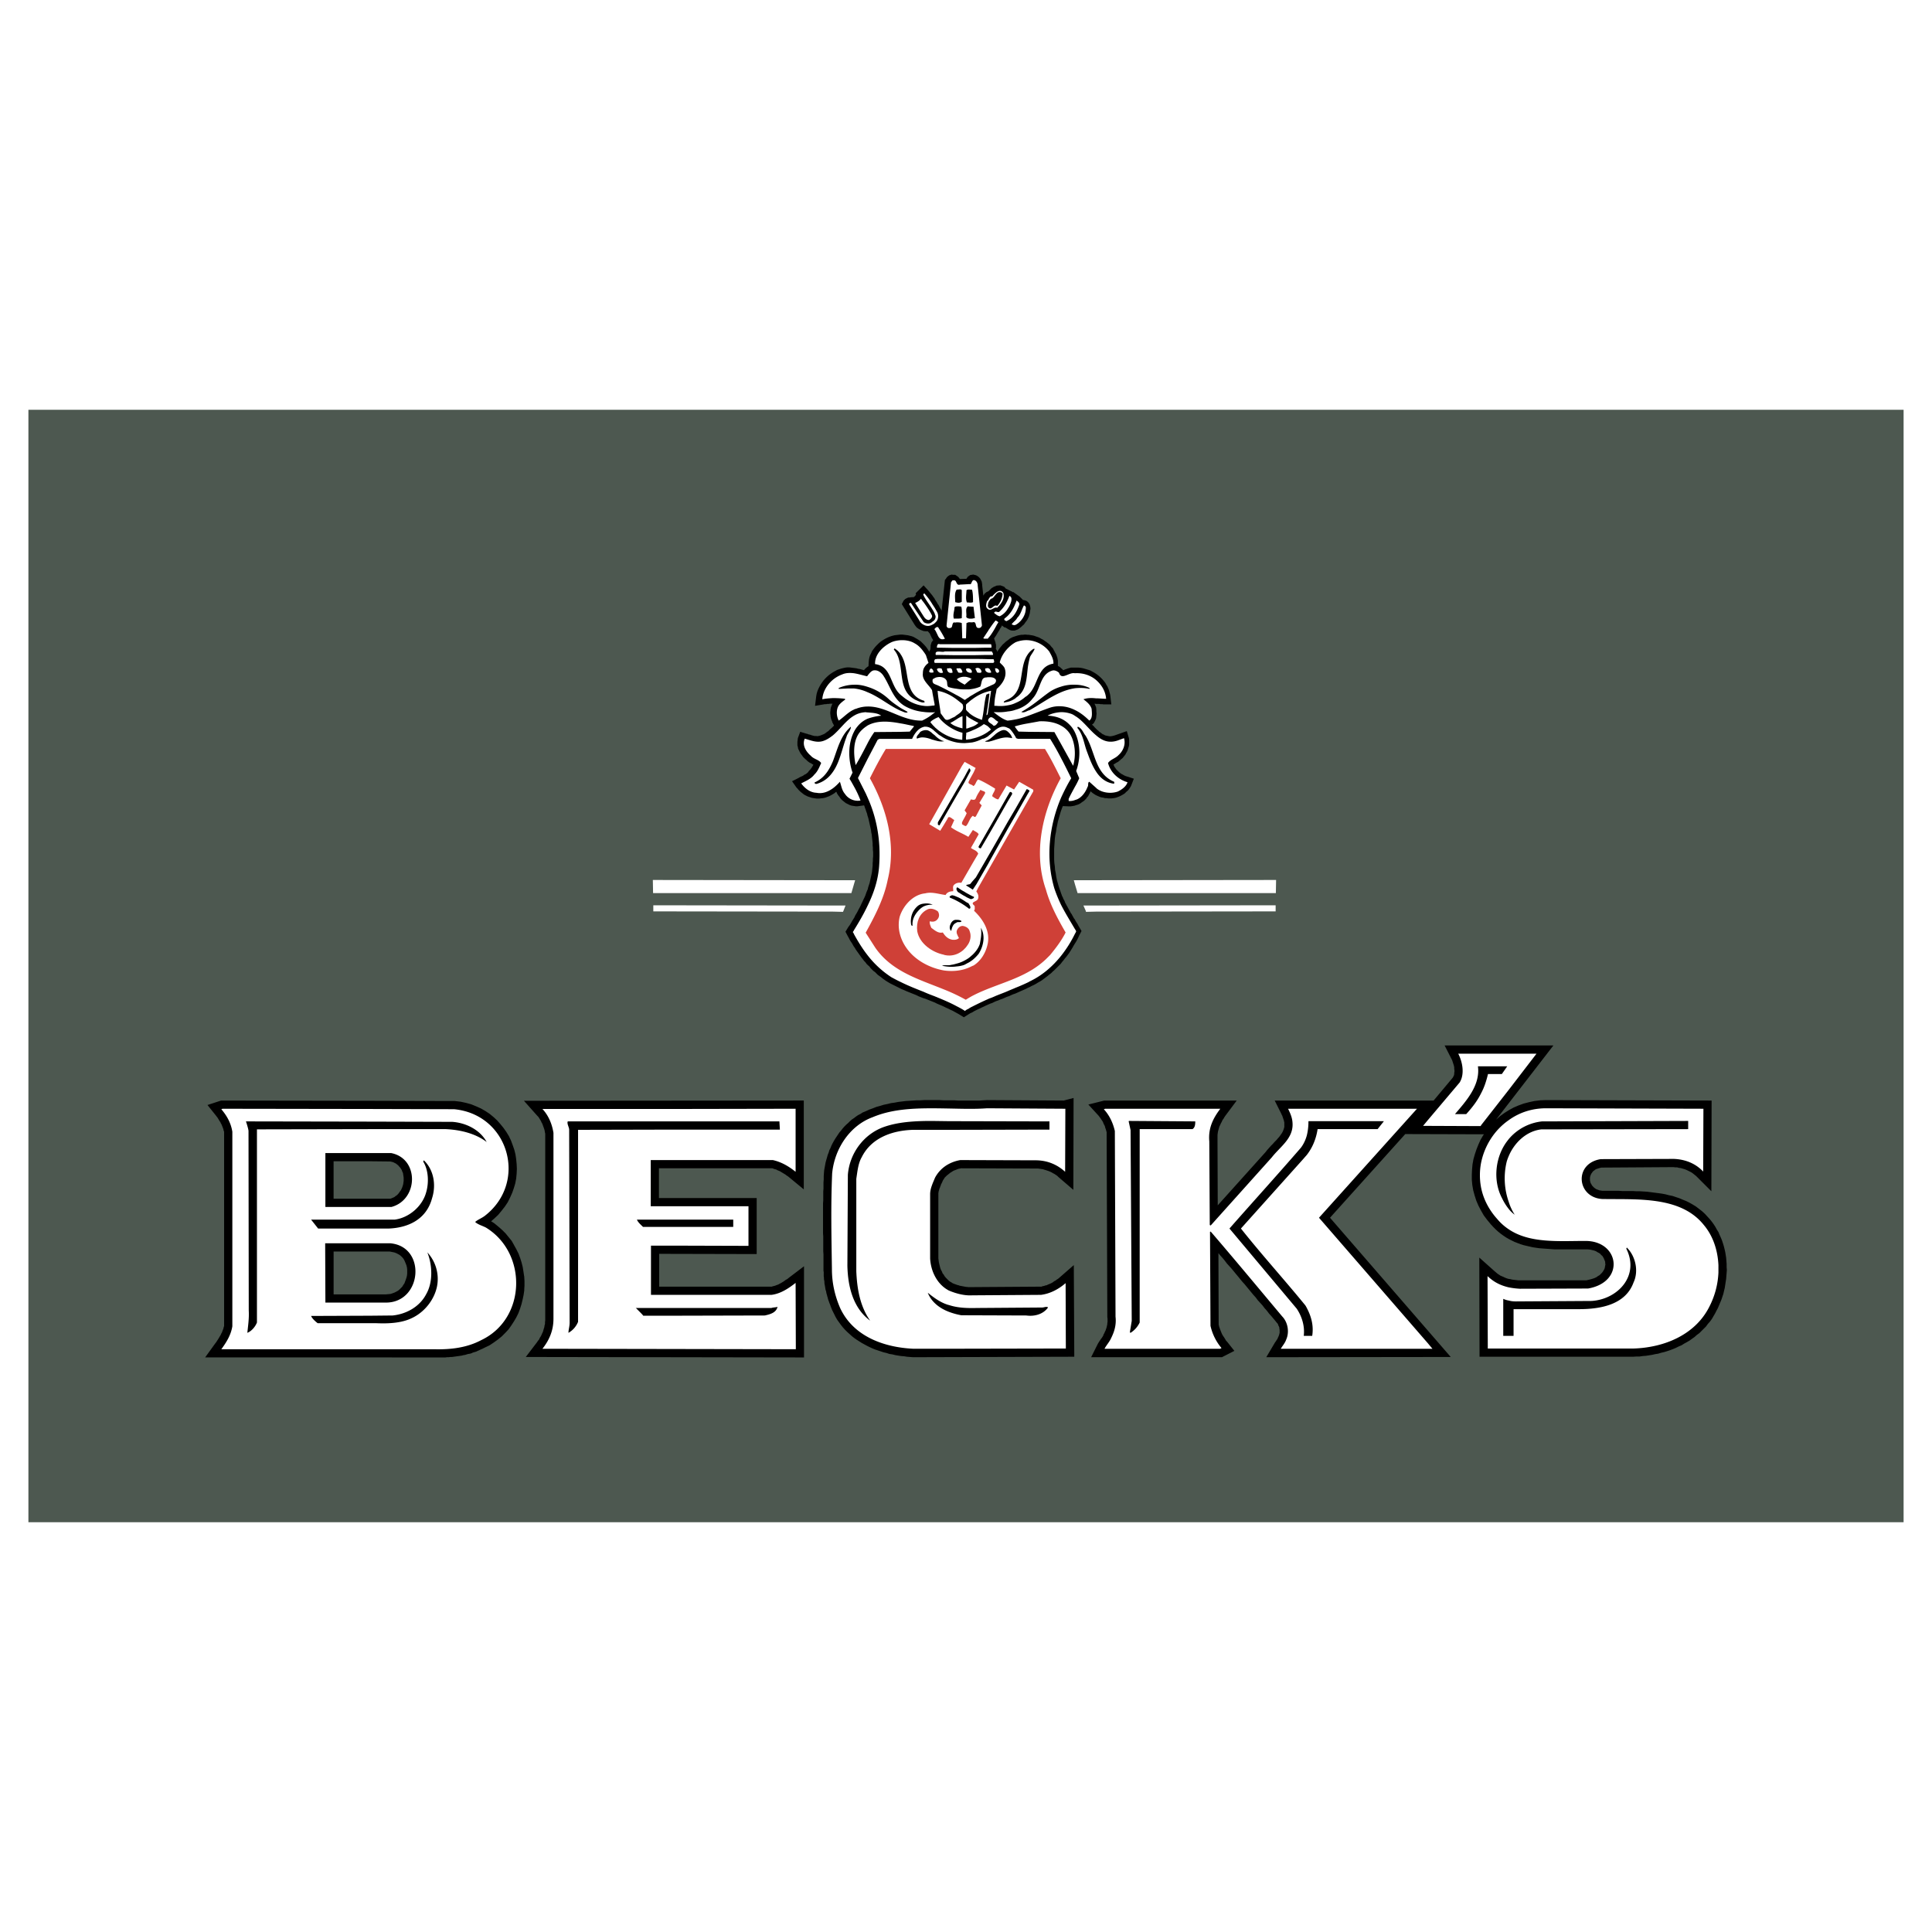
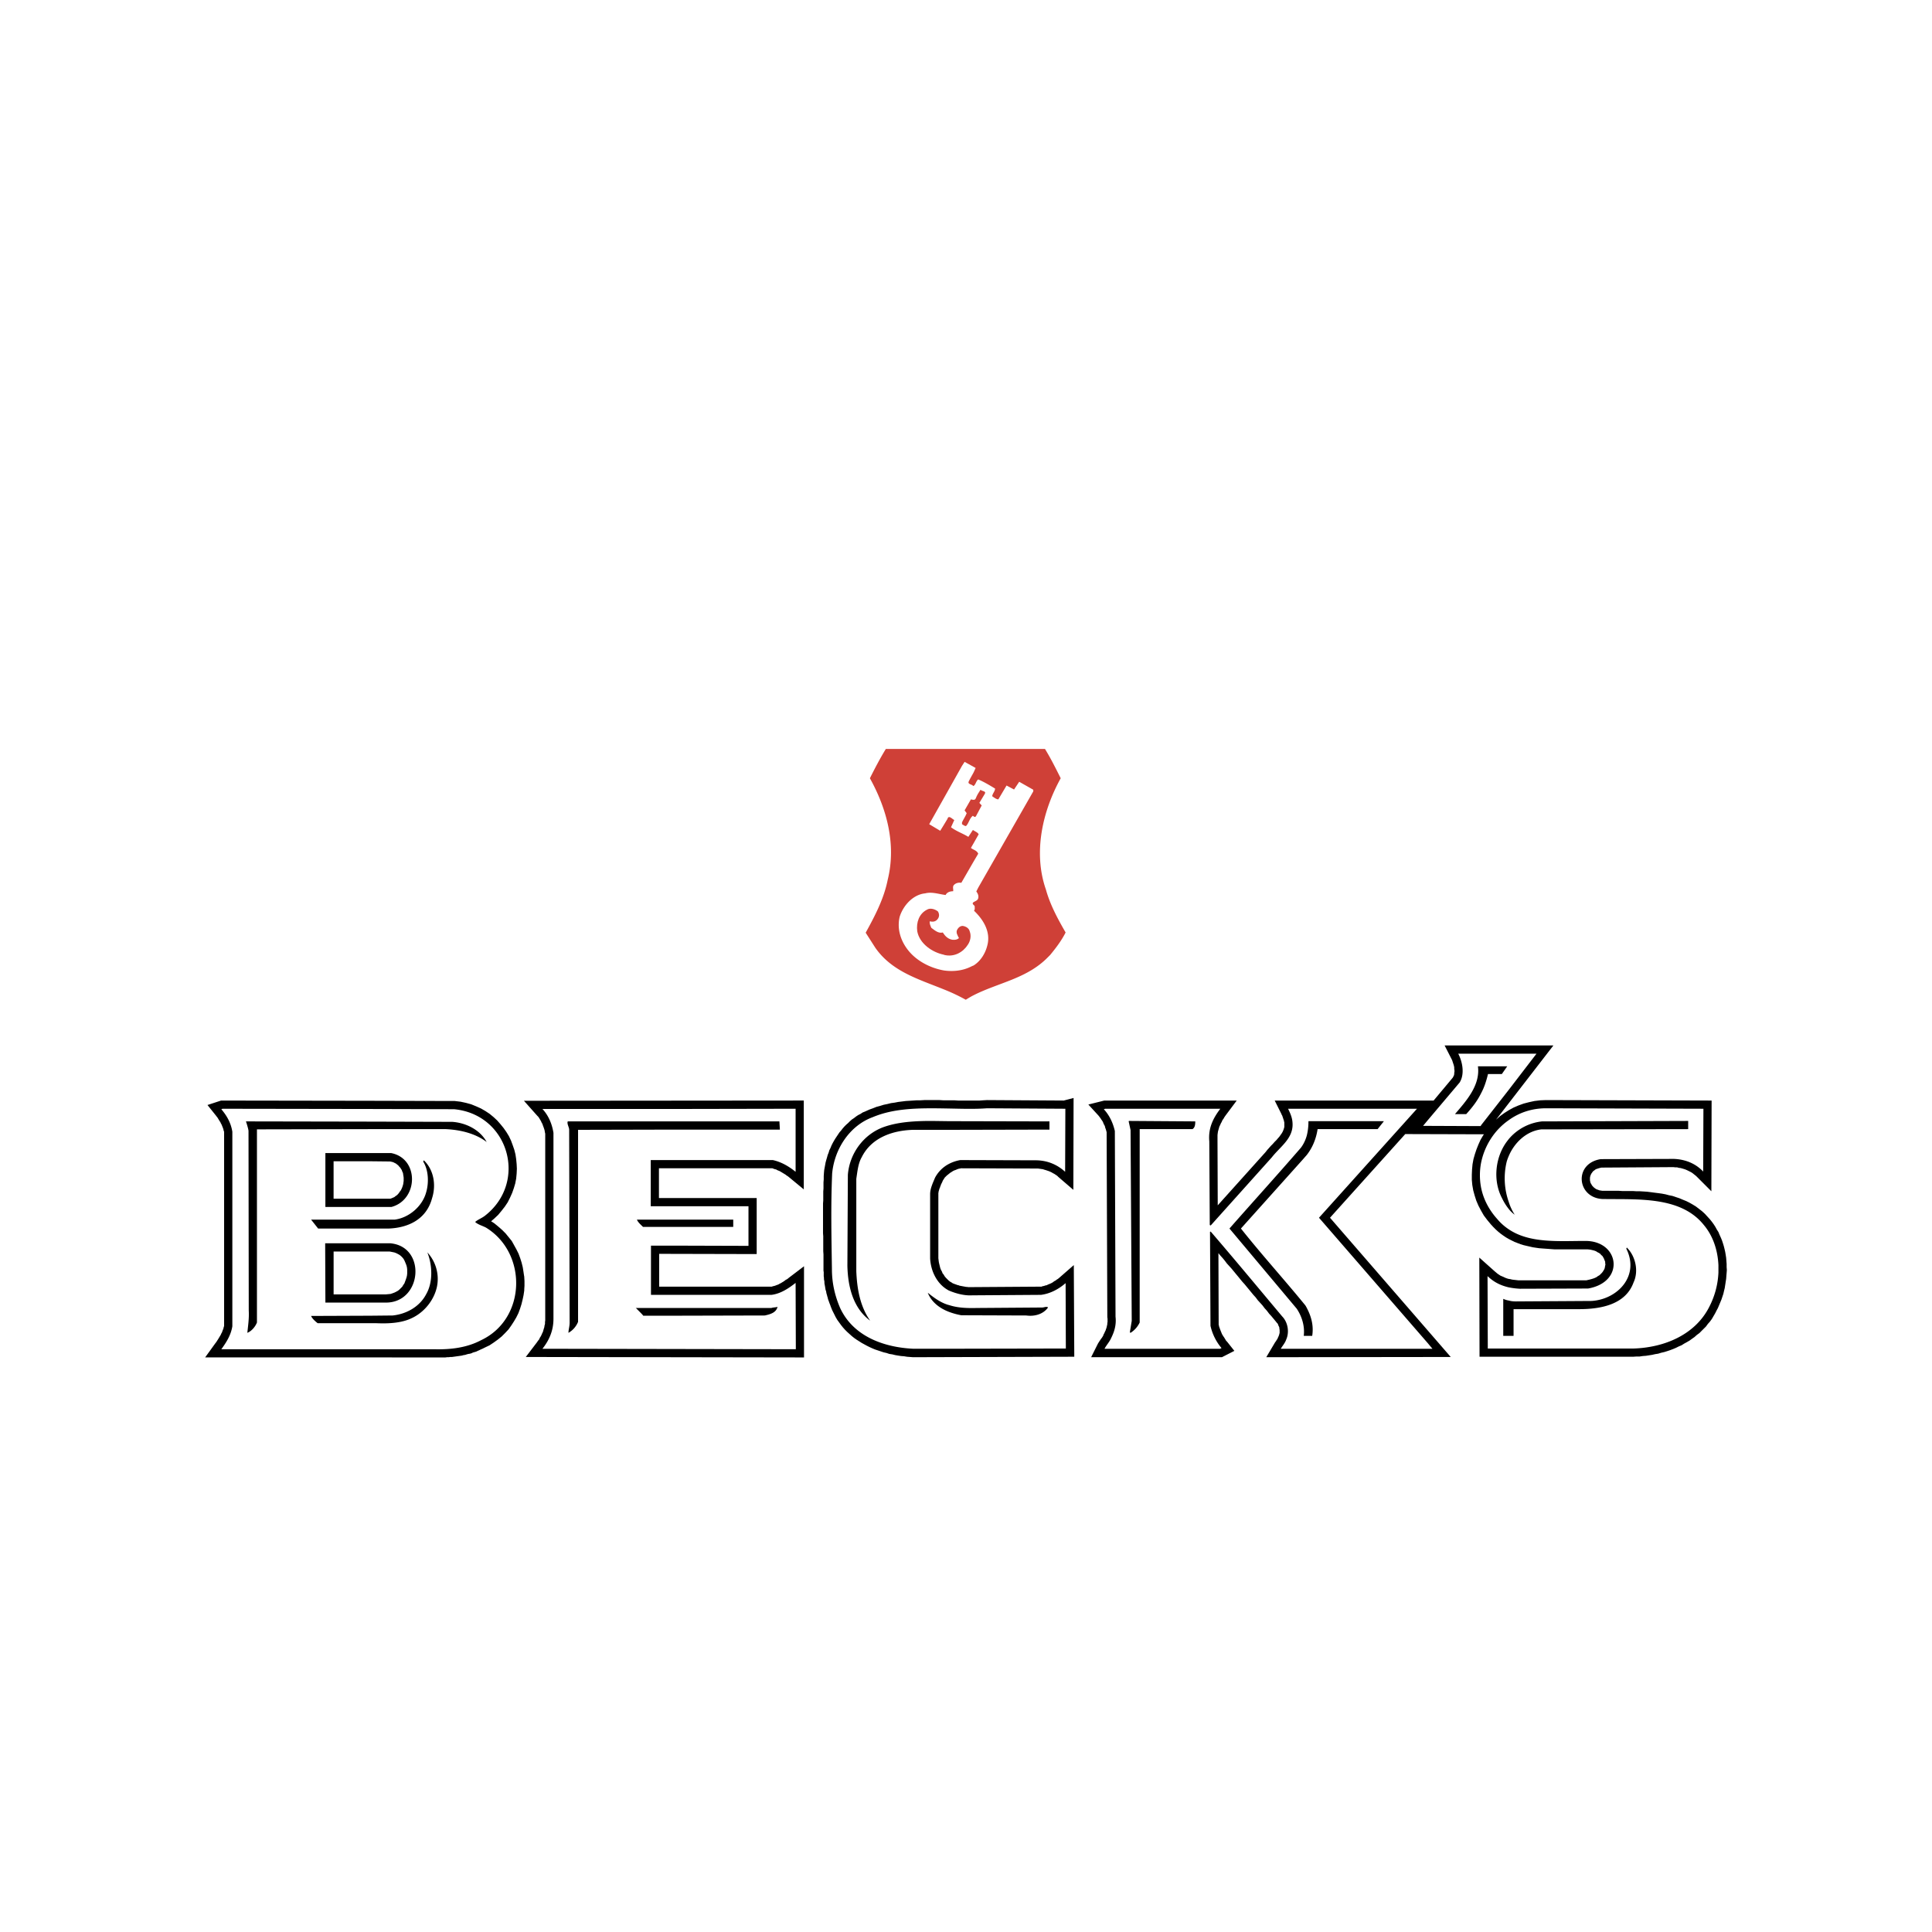
<svg xmlns="http://www.w3.org/2000/svg" width="2500" height="2500" viewBox="0 0 192.756 192.756">
  <g fill-rule="evenodd" clip-rule="evenodd">
    <path fill="#fff" d="M0 0h192.756v192.756H0V0z" />
-     <path fill="#4d5850" d="M2.834 40.884h187.088v110.989H2.834V40.884z" />
    <path d="M52.295 127.341l-.07-.468-.07-.444-.117-.468-.141-.444-.164-.444-.21-.421-.234-.421-.234-.421-.304-.374-.304-.374-.351-.351-.375-.328-.397-.327-.328-.21.304-.258.397-.374.351-.421.327-.421.281-.421.234-.468.21-.468.164-.468.14-.468.094-.491.047-.491.023-.491-.023-.468-.047-.491-.07-.468-.117-.467-.163-.469-.164-.444-.21-.443-.257-.421-.281-.398-.304-.374-.328-.374-.351-.327-.397-.328-.421-.28-.444-.257-.468-.211-.515-.21-.515-.141-.538-.117-.584-.07-8.583-.022-14.733-.023-1.356.444.842 1.052.07.094.093.117.07.117.07.116.07.117.07.094.047.117.07.116.047.117.046.117.047.116.047.141.023.117.047.117v19.387l-.047.141-.023.116-.047.117-.047.116-.046.141-.07.117-.047.117-.07.117-.07.116-.07.117-.07.117-.093.14-.07.117-.093.117-1.029 1.426H44.437l.164-.022h.164l.164-.023h.164l.164-.023.164-.023.164-.023.164-.023.164-.023.164-.023.164-.047.164-.023.14-.047.164-.046.164-.024.164-.046.141-.07.164-.047.164-.047.141-.07.164-.07.14-.07.164-.069.141-.07.14-.07.444-.211.421-.28.421-.304.375-.305.351-.351.328-.351.28-.397.257-.397.234-.397.21-.422.164-.443.141-.444.117-.468.094-.444.07-.468v-.117l.023-.351v-.468l-.023-.398v-.075h-.008zm-19.012-11.483h3.508l2.128.023.117.023.188.046.14.071.14.069.117.094.117.094.094.117.093.094.094.14.07.117.046.14.07.141.023.164.023.141.023.163v.328l-.023.163-.023.164-.047.163-.047.141-.07.163-.07.141-.093.117-.094.141-.093.116-.117.117-.141.094-.116.094-.164.07-.164.069-.093.023h-5.636v-3.741zm7.343 10.992v.211l-.023.21-.046.188-.07.21-.07.188-.07.188-.117.163-.094.164-.14.14-.14.141-.141.117-.164.093-.187.094-.187.07-.21.07-.234.023-.257.023h-5.192v-4.279h5.59l.233.046.234.047.187.07.187.094.164.094.141.117.117.116.117.141.093.163.07.164.07.164.07.187.046.188.023.211v.184zM105.662 127.505l-.117.093-.117.07-.117.094-.139.07-.117.094-.117.069-.141.07-.117.047-.118.047-.14.07-.139.024-.117.047-.141.023-.117.047h-.094l-6.828.046h-.398l-.117-.022h-.093l-.117-.024-.14-.024-.118-.023-.116-.023-.14-.024-.118-.047-.117-.023-.116-.047-.141-.047-.116-.047-.071-.022-.14-.094-.164-.094-.14-.117-.117-.117-.14-.141-.117-.139-.094-.164-.116-.141-.071-.186-.094-.164-.07-.187-.046-.187-.047-.187-.047-.211-.023-.186-.023-.188v-6.524l.023-.071v-.07l.023-.07.024-.071.023-.092.023-.071.047-.093.023-.094.047-.094.023-.094.047-.092.047-.094.047-.094.024-.07.046-.093.094-.141.07-.117.093-.094.117-.116.118-.094.116-.093.117-.094.117-.07.14-.093.14-.07.141-.047.163-.071.141-.047.14-.023.094-.023 7.506.023h.164l.164.023.164.024.164.023.14.047.163.047.14.047.141.047.164.069.141.07.117.071.138.07.141.094.141.094.117.116 1.496 1.286.023-9.167-.982.258-7.647-.047-.398.022-.35.025H95.583l-.375-.025H94.11l-.375-.022h-1.52l-.374.022h-.374l-.374.025-.351.023-.374.023-.374.047-.375.046-.373.071-.351.047-.375.093-.351.071-.374.117-.351.093-.351.14-.326.117-.211.093-.258.117-.234.094-.21.14-.233.117-.211.141-.21.163-.211.14-.187.164-.187.188-.187.163-.187.187-.164.187-.163.211-.164.186-.141.211-.14.21-.14.211-.141.235-.116.21-.117.234-.094.233-.117.234-.07.234-.093.234-.071.257-.07.234-.07.258-.047.256-.047.258-.047.257-.023.257-.023.328v.327l-.024.304v.608l-.023.304v.889l-.023.303V123.038l.023.304V124.839l.023.304V126.779l.024.141V127.341l.023.139v.141l.023.117.024.141v.141l.023.139.024.117.023.14.023.141.024.14.047.117.023.14.023.117.047.141.024.116.047.141.023.117.046.141.047.116.047.14.047.118.046.116.047.14.047.118.047.116.047.118.07.14.14.28.14.281.164.28.187.257.188.258.187.234.21.234.21.21.234.211.234.211.234.186.234.164.257.163.257.164.258.141.257.14.281.14.256.117.281.117.281.093.281.094.28.094.304.07.281.094.304.046.28.07.281.047.304.047.304.023.281.047.304.024.304.023 16.089-.047-.047-9.144-1.473 1.287zM172.266 126.405v-.303l-.024-.305-.023-.304-.047-.304-.047-.281-.07-.304-.071-.28-.093-.304-.094-.281-.117-.28-.118-.258-.115-.28-.164-.257-.14-.258-.164-.257-.188-.257-.187-.234-.256-.281-.258-.28-.281-.257-.303-.235-.305-.233-.305-.187-.326-.187-.328-.164-.349-.141-.329-.14-.351-.116-.35-.118-.351-.07-.352-.094-.373-.069-.351-.047-.374-.047-.351-.047-.373-.047-.352-.023-.375-.023h-.349l-.352-.024h-1.076l-.35-.023h-1.613l-.164-.024-.141-.023-.117-.047-.14-.046-.094-.048-.094-.069-.094-.07-.068-.071-.07-.07-.071-.093-.047-.094-.046-.07-.047-.094-.024-.117-.023-.094v-.28l.023-.116.024-.094.047-.094.023-.07.07-.094.047-.069.071-.094.091-.07.094-.07.094-.071.14-.047.141-.046.164-.046.117-.024 7.18-.047.186.023h.187l.164.048.188.023.164.046.162.047.14.047.164.07.141.07.141.07.138.071.141.093.117.094.117.093.118.094 1.519 1.52.024-9.05-16.534-.047-.56.022-.586.071-.537.117-.539.14-.514.187-.49.211-.469.257-.443.281-.422.304-.397.35-.023.024 5.728-7.413h-10.851l.68 1.333.07.14.045.14.047.141.047.14.046.163.024.141v.141l.023.14v.14l-.023.117v.117l-.024.116-.046.094-.047.094-.024.047-1.916 2.292h-15.855l.631 1.262.046.094.024.07.047.07.023.07.024.07.023.071.024.069.023.07.023.071.024.07.021.07v.047l.026.071V112.443l-.047.164-.047.141-.07.164-.094.163-.117.164-.117.163-.165.188-.14.164-.186.186-.164.188-.187.186-.188.211-.187.21-.164.211-4.77 5.309-.023-6.407v-.609l.023-.187.024-.163.046-.164.047-.164.047-.164.071-.14.07-.164.092-.163.07-.164.117-.163.094-.165.117-.164 1.1-1.472h-13.213l-1.59.397 1.027 1.122.071.094.07.094.07.094.071.116.07.093.07.118.047.117.047.116.07.117.047.117.024.117.046.117.045.14.026.118.023.047.069 18.474.023.164v.327l-.023.093v.117l-.022.094-.023.117-.024.094-.023.093-.047.117-.024.094-.046.092-.047.094-.047.117-.071.118-.046.14-.047.071-.071.116-.093.117-.094.141-.094.139-.117.188-.678 1.356h13.051l1.238-.632-.724-.912-.094-.094-.07-.116-.071-.117-.07-.117-.07-.094-.071-.116-.068-.117-.047-.117-.047-.117-.047-.117-.046-.117-.047-.141-.047-.117-.024-.139-.023-.047-.024-7.157.188.235.232.257.211.256.211.282.446.491.232.28.211.258.234.28.209.257.211.258.235.257.211.258.232.28.211.257.211.257.234.257.209.282.235.256.234.257.211.281.232.257.211.282.235.256.234.281.232.281.071.093.07.07.047.07.023.094.047.094.047.094.024.092v.094l.023.094V132.977l-.023.093-.024.094-.023.07-.047.118-.047.092-.024.071-.046.093-.071.093-.047.094-.093.117-.069.117-.818 1.38 18.404-.023-12.045-13.892 7.508-8.348 7.858.023-.094.116-.258.445-.211.468-.186.468-.164.491-.14.49-.094.515-.047.515-.023.514v.515l.047.515.093.537.141.514.164.515.209.491.258.492.281.491.352.468.349.42.235.257.234.235.256.233.258.21.258.187.279.188.281.163.281.141.282.14.302.117.305.117.303.093.304.071.305.07.303.07.305.046.328.048.302.023.305.023.328.023.303.024.328.023H158.42l.234.024.211.047.188.047.185.07.141.093.141.07.14.094.094.117.117.094.07.116.069.117.047.117.047.116.046.118v.14l.024.117-.024.117-.023.117-.023.14-.047.117-.071.117-.07.117-.092.117-.117.117-.117.117-.164.093-.164.118-.209.093-.211.07-.258.07-.305.07h-6.804l-.211-.023-.209-.024-.188-.023-.187-.047-.164-.023-.164-.047-.188-.071-.139-.07-.164-.069-.164-.07-.14-.094-.141-.093-.139-.117-.14-.117-1.545-1.379.023 9.891h15.342l.328-.023h.303l.328-.047.305-.023.302-.047.305-.047.305-.07.303-.047.304-.093.305-.07.303-.094.281-.094.305-.116.279-.117.281-.141.281-.117.256-.163.258-.141.281-.164.256-.186.235-.165.234-.209.258-.188.209-.211.234-.233.211-.21.188-.258.209-.234.187-.257.164-.281.164-.281.141-.28.138-.257.118-.281.117-.28.117-.281.094-.281.094-.28.07-.304.07-.281.047-.304.047-.304.047-.304.023-.304.024-.28.023-.305-.023-.304zM78.651 127.528l-.116.093-.141.07-.117.094-.14.094-.117.07-.117.071-.14.069-.117.07-.141.047-.116.047-.14.047-.118.023-.14.047H65.766v-3.274l9.729.023v-5.589h-9.752v-2.97H77.061l.117.046.14.047.118.024.116.07.117.047.117.047.117.069.117.07.117.071.117.07.117.07.117.094.117.07.117.094 1.473 1.216v-8.863h-.865l-27.035.023h-.023l.023.023 1.31 1.473.094.094.07.094.07.117.07.116.07.117.047.118.07.116.047.117.047.141.047.116.047.14.046.141.024.141.023.139.023.071v18.638l-.023.164v.187l-.047.164-.023.164-.047.14-.047.164-.046.163-.071.14-.07.165-.07.139-.094.141-.07.164-.117.139-.093.141-1.123 1.474 27.759.046v-9.097l-1.449 1.1-.118.093z" />
    <path d="M169.973 122.196c-2.338-2.9-6.711-2.503-10.148-2.572-2.527-.188-2.807-3.556-.117-3.977l7.297-.023c1.191.047 2.197.491 2.922 1.263l.023-6.267-15.691-.047c-1.449 0-2.713.444-3.742 1.192-1.449 1.006-2.432 2.596-2.76 4.303a6.647 6.647 0 0 0 0 2.362c.211 1.122.75 2.222 1.613 3.181.352.421.727.748 1.146 1.029 2.105 1.426 4.98 1.169 7.67 1.169 3.393 0 3.977 4.093.258 4.747l-6.781.023a7.889 7.889 0 0 1-1.146-.141c-.795-.187-1.473-.514-2.105-1.122l.025 7.227h14.521c3.109-.094 6.174-1.38 7.578-4.163a8.201 8.201 0 0 0 .912-3.414v-.749c-.071-1.495-.54-2.922-1.475-4.021zm-16.184-9.518c-1.496.164-2.713 1.333-3.273 2.689a4.64 4.64 0 0 0-.188.515 7.061 7.061 0 0 0 .188 3.999c.141.468.352.912.607 1.31a2.89 2.89 0 0 1-.607-.585 5.52 5.52 0 0 1-.654-1.053c-.959-1.8-.678-4.232.584-5.799.023-.023.047-.07.07-.094a5.037 5.037 0 0 1 3.322-1.777l14.592-.047v.818l-14.641.024zm9.191 15.271c-.795 2.197-3.227 2.666-5.449 2.666h-6.523v2.666h-1.029v-3.695c.164.07.35.141.537.164.234.069.469.093.725.093l7.555-.047c2.596-.163 4.816-2.502 3.461-5.215l.047-.117c.864.843 1.214 2.339.676 3.485zM48.484 122.477c-.351-.187-.819-.304-1.076-.562.257-.233.655-.374.959-.608 4.326-3.344 2.409-10.125-3.063-10.64l-8.372-.023-14.733-.023-.117.047c.538.631.959 1.356 1.099 2.245v19.41c-.14.889-.608 1.613-1.099 2.291h21.211c1.707.047 3.321-.163 4.724-.912 4.489-2.128 4.629-8.677.467-11.225zm-4.888 5.893c-.281 1.332-1.263 2.572-2.549 3.156-1.029.491-2.338.538-3.484.491H31.694c-.234-.187-.538-.443-.655-.725l5.894-.023 2.245-.023c1.356-.141 2.689-.865 3.344-2.128.701-1.216.608-2.924.117-4.163a3.896 3.896 0 0 1 .957 3.415zm-6.665-6.688h2.456c1.426-.188 2.76-1.333 3.134-2.736.28-.959.233-2.222-.304-3.063l.07-.117c1.005.959 1.239 2.479.818 3.788-.584 2.176-2.479 2.947-4.326 3.018H31.74l-.702-.889h5.893v-.001zm-4.467-1.264v-5.378h6.548c2.83.538 2.736 4.653.047 5.378h-6.595zm6.034 9.542H32.465l-.023-5.917h6.501c3.624.328 3.18 5.917-.445 5.917zm-1.567-17.306l-11.295.023v19.27c-.164.421-.538.865-.958 1.029.07-.701.187-1.45.14-2.222l-.024-17.913c0-.188-.257-.982-.257-.959l12.395.023 8.185.023c1.379.094 2.783.795 3.438 2.011-1.099-.842-2.596-1.216-4.092-1.286h-7.532v.001zM147.732 112.351l.023-.07 2.76-3.531 2.783-3.625H145.487c.443.842.654 2.058.141 2.877l-3.182 3.765-.467.562h.467l5.286.022zm-.279-5.964h2.922l-.537.772h-1.381c-.186.771-.396 1.38-.701 1.94-.35.702-.795 1.31-1.473 2.059h-1.123c1.1-1.287 2.549-2.877 2.293-4.771zM76.968 129.188h-12.02v-4.911h2.268l7.46.023v-3.952h-9.751v-4.607H77.109c.842.188 1.567.608 2.269 1.169v-6.29h-.048l-12.114.023H54.12c.608.654.959 1.497 1.099 2.385v18.546c0 1.146-.397 2.104-1.099 2.993l13.096.023 12.185.022-.023-6.618c-.633.492-1.452 1.077-2.41 1.194zm-9.753-7.506h5.94v.725h-9.003c-.234-.233-.491-.444-.608-.725h3.671zm-9.541 10.196a2.2 2.2 0 0 1-.959 1.099c0-.304.117-.654.117-1.006l-.047-19.293c-.023-.257-.234-.561-.141-.795H77.762l.047.818H67.215l-9.541.023v19.154zm18.639-.632l-9.098.023h-3.04c-.047-.117-.935-.936-.701-.771h13.493c.187-.07.421-.047.608-.117-.139.608-.771.748-1.262.865zM103.861 129.188l-6.852.047c-.772.046-1.591-.164-2.316-.468-.023 0-.023 0-.046-.023-1.146-.608-1.777-1.895-1.848-3.181v-6.432c0-.561.281-1.122.491-1.637a3.293 3.293 0 0 1 1.356-1.356 3.809 3.809 0 0 1 1.169-.397l7.599.023c1.1.023 2.059.421 2.854 1.146l.023-6.29h-.07l-7.74-.047c-1.264.094-2.525.047-3.835.023-2.666-.047-5.309-.094-7.577.865-2.292.842-3.812 3.157-4.045 5.612-.141 3.274-.07 6.291-.023 9.564 0 1.381.304 2.666.818 3.859 1.31 2.829 4.35 3.929 7.296 4.069h3.532l11.692-.023-.023-6.524c-.701.609-1.543 1.053-2.455 1.17zm-12.815-16.463c-2.035.07-4.116.795-5.075 2.736-.351.607-.421 1.38-.538 2.151v9.214c.07 1.754.375 3.508 1.38 4.935-1.684-1.239-2.222-3.367-2.269-5.473l.047-9.073c.164-2.128 1.567-4.046 3.578-4.771 1.45-.514 3.11-.607 4.771-.607l1.708.023 10.056.023v.818l-10.056.023h-3.602v.001zm11.343 18.521l-6.479-.023a6.875 6.875 0 0 1-1.263-.351c-.912-.351-1.731-.982-2.082-1.895.608.491 1.263.982 2.058 1.217h.023c.912.304 1.824.327 2.853.304l6.479-.047c.188 0 .467-.141.584 0-.466.654-1.308.912-2.173.795zM131.596 121.494l9.777-10.874H128.51c.234.468.42.912.445 1.403.115 1.543-1.24 2.385-2.059 3.438l-6.104 6.805-.094-.047-.047-8.348c-.117-1.311.373-2.293 1.1-3.251h-11.482l-.141.047c.561.607.912 1.356 1.1 2.175l.068 18.521c.094.818-.115 1.497-.443 2.151-.164.374-.492.726-.654 1.053H121.729l.141-.07a5.23 5.23 0 0 1-1.1-2.222l-.047-9.378.07-.023c2.455 2.854 4.699 5.565 7.133 8.466.584.607.725 1.59.396 2.315-.117.351-.396.654-.537.912h15.131l-.469-.562-10.851-12.511zm-12.627-8.84H113.707v19.293a2.444 2.444 0 0 1-.912 1.029l-.07-.047.188-1.146-.117-19.036-.188-.865.023-.047 3.297.023 3.322.023c0 .236 0 .61-.281.773zm11.248 17.563c.07.094.117.188.164.281.443.842.701 1.754.537 2.783H130.076c.117-.982-.188-1.941-.701-2.713l-6.711-7.998c2.385-2.713 4.746-5.309 7.133-8.068.279-.374.467-.795.584-1.217.117-.467.164-.935.164-1.426h7.529l-.631.795h-5.986c-.141.936-.492 1.824-1.076 2.572-.094.117-.211.234-.305.352l-6.268 6.992c2.059 2.596 4.329 5.098 6.409 7.647z" fill="#fff" />
-     <path d="M83.211 72.384l-.163-.304-.023-.094-.047-.116-.047-.094-.023-.093-.024-.118-.023-.093v-.117l-.024-.117V71.028l.024-.117v-.117l.023-.117.024-.117.047-.117.07-.187.047-.047h-.281l-.117.023h-.14l-.117.024h-.141l-.117.023-.842.141.118-.959.046-.257.07-.234.094-.234.117-.234.116-.21.141-.211.14-.187.164-.187.187-.187.187-.164.187-.14.211-.14.21-.118.211-.116.21-.071.211-.07.187-.046.21-.047.21-.024h.188l.187.024.187.023.187.024.164.023.164.047.163.023.164.047.164.047.093.023.07-.094.117-.116.14-.117.117-.07.024-.421.023-.235.047-.233.07-.211.094-.186.093-.211.117-.164.14-.187.141-.163.14-.141.14-.14.164-.141.164-.117.187-.116.164-.094.186-.094.165-.07.187-.07.163-.047.188-.046.187-.024.21-.023.187-.023h.187l.187.023.187.023.187.024.187.046.188.047.186.07.164.094.164.093.187.118.21.14.188.187.163.163.164.187.14.188.117.186.07.118.117-.234.023-.281v-.117l.047-.14.047-.164.141-.187.023-.023-.07-.117-.071-.117-.046-.094-.047-.117-.047-.07-.023-.093-.024-.047-.023-.024-.187-.21h-.234l-.187-.023-.187-.07-.164-.071-.164-.093-.163-.117-.117-.14-.117-.164-.07-.117-1.193-1.918.187-.351.094-.093.07-.07.094-.047.093-.047.094-.047h.093l.374-.047.024.024h.023l.047-.024.046-.047.047-.022.047-.024v-.023l.094-.14-.047-.118.795-.795.491.539.094.116.093.117.117.141.094.117.093.139.094.118.07.14.093.14.094.14.07.141.094.117.07.14.07.141.093.14.071.14.327-3.064.117-.14.024-.047.046-.07.094-.093.164-.117.233-.071.117.024h.234l.304.211.164.21.655-.023.023-.047.117-.164.234-.164.305-.047.279.071.164.093.141.117.117.141.07.14.07.14.024.141.023.14v.093l.115 1.03.026-.047.092-.141.187-.163.211-.094.141-.14.162-.164.234-.14.281-.117.373-.024.375.141.165.187.63.304.094.07v-.047l.654.467.071.071.093.094.118.117.023.047.234.046.165.07.138.117.094.117.07.14.047.164.024.164v.094l-.024.116-.023.187-.024.141-.047.163-.046.164-.071.14-.068.14-.094.141-.094.117-.093.14-.094.117-.117.094-.118.117-.117.093-.117.094-.162.093-.141.047-.117.047h-.281l-.117-.023-.117-.047-.094-.047-.35-.211-.047.024-.257-.187-.024-.024-.023.071-.047.093-.139.21-.047.118-.07.093-.07.117-.071.117-.07.117-.07.117-.071.093-.07.117-.047.047h.024l.14.421v.047l.024.07.023.093v.305l-.023.093.023.024.047.07.047.093.023.117.024-.047.093-.14.118-.164.091-.117.118-.14.117-.141.14-.116.118-.117.14-.117.141-.093.139-.118.164-.093.14-.071.141-.046.14-.047.141-.047.164-.046.139-.024.14-.023h.165l.14-.023h.141l.164.023h.139l.14.023.141.024.14.023.164.047.118.047.138.046.141.047.141.07.117.07.14.071.118.07.115.093.117.07.117.094.117.094.118.093.093.117.094.117.117.117.071.117.021.07.049.07.045.094.047.093.047.071.046.093.047.093.024.094.047.117.023.093.023.118.024.116v.538l.094.047.117.07.094.094.164.14.045.07.093-.023.094-.047.141-.047.117-.047.164-.046.164-.047h.772l.232.023.234.047.235.07.234.07.232.071.211.116.211.117.211.141.186.14.187.163.164.164.164.187.165.211.117.21.092.141.07.164.07.163.047.164.047.164.047.186.023.164.094.795h-.772l-.14-.023h-.164l-.141-.024h-.279l-.141-.023h-.047l.071.141.093.233.024.234v.187l.023.187-.023.211-.024.257-.093.234-.141.257-.164.141v.023l.141.117.117.14.117.117.117.117.117.093.116.118.117.07.117.094.094.07.117.046.117.07.094.024.117.023.115.024.117.023h.118l.14-.023.117-.024.165-.047 1.191-.421.211.702.023.164v.467l-.023.164-.047.14-.047.164-.047.141-.07.14-.07.117-.071.14-.091.117-.094.117-.094.117-.117.094-.164.14-.164.14-.186.094-.14.093-.118.071-.023.023.047.093.047.117.093.117.069.117.094.094.093.093.117.117.094.07.117.093.141.07.117.071.139.07.14.047.727.234-.281.725-.141.233-.14.187-.188.164-.164.164-.186.117-.211.117-.21.094-.188.069-.162.047-.164.024-.188.023h-.328l-.162-.023h-.164l-.164-.047-.164-.024-.164-.046-.164-.07-.162-.071-.141-.07-.141-.093-.14-.094-.188-.163-.047.07-.046.117-.071.117-.045.093-.07.117-.094.093-.07.118-.094.093-.093.093-.118.094-.117.07-.117.094-.115.07-.141.07-.141.047-.093.023-.117.047-.118.023-.14.024-.162.023h-.164l-.608-.023-.094.234-.117.327-.094.327-.093.328-.094.327-.07.351-.071.327-.047.351-.07.328-.047.351-.023.35-.024.351-.021.327v1.053l.021.35.047.328.024.351.07.351.047.327.07.35.094.328.094.328.047.14.046.14.047.117.047.141.047.14.047.117.045.14.072.117.045.14.07.117.071.14.047.141.07.117.07.14.07.117.071.14.07.117.07.14.071.117.07.141.092.117.07.14.07.117.071.14.094.117.07.14.07.117.094.141.07.117.071.14.07.117.232.398-.232.444-.094.21-.094.187-.117.211-.117.187-.117.187-.117.21-.116.188-.117.187-.117.187-.141.187-.14.187-.141.163-.141.187-.14.164-.139.188-.164.163-.141.141-.164.163-.164.164-.162.14-.164.165-.187.139-.164.14-.188.14-.185.141-.188.141-.187.117-.211.116-.186.117-.211.117-.211.093-.211.117-.211.094-.185.094-.211.094-.211.092-.211.094-.209.094-.211.094-.211.07-.211.093-.209.094-.211.07-.211.094-.211.093-.211.071-.209.092-.21.071-.211.093-.188.094-.209.07-.211.093-.211.094-.187.094-.209.094-.188.093-.211.093-.187.094-.188.094-.185.116-.211.094-.187.117-.445.28-.491-.304-.21-.117-.211-.116-.21-.117-.211-.094-.233-.117-.211-.093-.234-.117-.21-.094-.234-.094-.211-.093-.233-.117-.234-.093-.234-.094-.234-.094-.234-.093-.234-.07-.234-.094-.234-.093-.233-.118-.234-.092-.234-.094-.234-.094-.234-.093-.257-.117-.234-.094-.234-.117-.234-.117-.233-.117-.234-.116-.234-.118-.234-.139-.187-.117-.164-.118-.164-.117-.14-.117-.163-.117-.164-.116-.141-.141-.14-.14-.163-.117-.141-.14-.14-.141-.117-.163-.14-.117-.141-.14-.117-.164-.14-.141-.117-.163-.117-.14-.117-.164-.116-.164-.117-.164-.118-.163-.116-.164-.094-.164-.117-.163-.093-.164-.094-.164-.117-.164-.093-.163-.094-.188-.094-.163-.233-.445.28-.467.141-.187.116-.187.117-.211.117-.187.117-.187.094-.21.117-.187.117-.211.093-.187.117-.211.093-.187.094-.21.093-.187.095-.211.093-.186.093-.211.071-.211.07-.187.093-.21.047-.21.07-.211.071-.21.046-.211.047-.211.047-.21.046-.211.047-.233.023-.211.024-.234.023-.21v-.234l.023-.234v-.211l.024-.233v-.445l-.024-.21v-.234l-.023-.21v-.234l-.023-.211-.024-.21-.023-.211-.023-.233-.047-.211-.023-.21-.047-.211-.047-.21-.046-.211-.047-.21-.047-.211-.047-.187-.07-.21-.047-.211-.07-.187-.07-.21-.071-.187-.069-.211-.024-.023-.491.07-.164.023h-.163l-.141-.023-.163-.024-.141-.023-.14-.047-.14-.07-.141-.07-.14-.07-.117-.094-.117-.093-.117-.094-.116-.117-.094-.117-.07-.116-.118-.141-.116-.187-.07-.164-.047.024-.141.117-.186.117-.164.093-.187.094-.187.07-.188.07-.21.047-.211.023-.21.024h-.211l-.187-.024-.14-.023-.164-.024-.14-.047-.14-.046-.141-.047-.14-.07-.14-.07-.117-.07-.117-.094-.117-.093-.117-.094-.094-.094-.093-.093-.094-.117-.093-.093-.444-.632.654-.327.07-.047.094-.047.094-.047.07-.023.093-.047.07-.047.071-.047.07-.047.07-.023.07-.047.047-.046.07-.047.047-.047.047-.07.07-.094.117-.116.07-.094.07-.093.07-.117.07-.117.024-.07-.071-.023-.14-.095-.187-.093-.187-.141-.14-.139-.094-.07-.117-.118-.093-.093-.094-.141-.093-.116-.094-.141-.07-.14-.07-.14-.07-.141-.024-.163-.047-.164v-.351l.024-.187.023-.187.234-.631.608.187.117.023.094.047.117.023.093.023.117.047.093.024.094.023.094.024h.187l.07.023.094-.023h.07l.07-.024.093-.023.117-.047.117-.047.117-.046.117-.07.094-.071.117-.093.116-.071.117-.116.094-.094.117-.093.117-.118.116-.116v-.024z" />
-     <path d="M98.412 71.355l.117-.07.047-.257.164-1.123.141-.982c-.047 0-.094.023-.141.023-.07.023-.117.023-.164.047-.561.141-1.1.421-1.566.772-.141.093-.281.21-.398.327-.094.046-.164.14-.234.21v.491a.8.8 0 0 0 .234.257c.117.14.257.234.398.328.279.187.607.327.959.444.209-.841.209-1.73.443-2.525.07-.023.117-.047.164-.07.047-.023.094-.047.141 0l-.141 1.076-.164 1.052zM93.525 66.725c-.023 0-.023 0-.047.023 0 .047.023.094.047.141.094.187.304.327.561.21l-.14-.397c-.141-.024-.304-.071-.421.023zM96.238 68.315l.374-.328.327-.257c-.094-.047-.21-.117-.327-.141a1.183 1.183 0 0 0-.397-.07c-.304 0-.585.094-.749.258.21.233.491.374.749.514-.001.024-.001.024.023.024zM99.559 67.122c.07-.023.164-.117.117-.187 0-.141-.164-.234-.258-.257h-.047c-.047 0-.141-.023-.07.117 0 .07.023.164.07.234.047.07.094.117.188.093zM94.671 66.678c-.047.023-.188-.047-.188.07.024.304.257.468.562.351l-.047-.233c-.023-.165-.187-.235-.327-.188zM96.027 67.052c-.07-.187-.117-.421-.374-.374-.046.023-.187-.047-.234.07l.188.351c.116.023.35.07.42-.047zM96.962 67.005c0-.164-.163-.304-.351-.327-.094 0-.187.023-.234.07 0 .141.093.281.234.328.094.046.21.07.351.023v-.094zM97.312 66.701l.188.397c.164.023.352.07.422-.047 0-.303-.305-.537-.61-.35zM103.02 69.695a3.138 3.138 0 0 1-.469.491 3.283 3.283 0 0 1-1.238.632c-.258.094-.492.14-.771.164-.375.07-.771.093-1.17.07h-.234c.07.07.164.117.234.187.352.257.725.538 1.146.655h.023c.279-.023.514-.07.771-.117.42-.07.842-.21 1.238-.351.703-.257 1.404-.538 2.129-.795a3.005 3.005 0 0 1 1.193-.164c.49.023.959.164 1.379.374.537.257 1.006.631 1.428 1.052.35-.234.256-.795.232-1.169-.117-.421-.514-.725-.818-.958.398-.141.818-.141 1.24-.094.35 0 .701.046 1.027.046a2.618 2.618 0 0 0-.35-1.099 3.248 3.248 0 0 0-.678-.795c-.562-.468-1.311-.702-2.082-.655h-.023c-.467-.093-1.006.421-1.355.258-.094-.047-.164-.141-.211-.305-.164-.14-.375-.257-.607-.233-1.333.327-1.193 1.917-2.034 2.806zm2.853-1.193a3.95 3.95 0 0 1 1.379-.187c.537 0 1.029.117 1.451.327v.093c-.492-.117-.982-.117-1.451-.07-.467.07-.936.21-1.379.397-1.1.468-2.105 1.216-3.158 1.801-.047 0-.094.023-.164.047-.209.093-.443.233-.654.117.211-.117.445-.257.654-.397.773-.492 1.475-1.123 2.223-1.637.328-.21.701-.374 1.099-.491zM96.027 71.449c-.187.07-.397.187-.608.327-.187.117-.397.257-.608.351.187.164.397.281.608.351.21.094.421.141.608.188v-1.217z" fill="#fff" />
-     <path d="M107.252 71.425a1.52 1.52 0 0 0-.328-.187 3 3 0 0 0-1.051-.187c-.492.023-.982.14-1.357.351.492.023.959.117 1.357.304.35.164.631.374.889.655.209.21.373.468.49.725.561 1.169.561 2.643.117 3.835l.305.725a7.043 7.043 0 0 1-.422.842c-.211.397-.443.795-.631 1.216v.21a1.39 1.39 0 0 0 .631-.093l.211-.07c.514-.234.865-.772 1.029-1.216.139-.164 0-.468.188-.538l.654.584.094.093c.537.421 1.379.538 2.08.304.398-.187.865-.514.982-.936-.959-.281-1.707-1.005-1.941-1.917.258-.374.727-.444 1.053-.795.469-.421.725-1.076.539-1.684l-.633.234c-.912.304-1.566 0-2.174-.538-.703-.584-1.311-1.472-2.082-1.917zm3.906 6.572c.023.07.023.233-.07.187-.795-.117-1.357-.608-1.754-1.239-.398-.608-.654-1.333-.889-1.964-.305-.795-.375-1.684-.959-2.362l.047-.117c.42.164.537.608.771.889.467.749.701 1.66 1.029 2.502.351.888.819 1.683 1.825 2.104z" fill="#fff" />
    <path d="M105.873 72.408c-.609-.351-1.381-.468-2.152-.445-.396.07-.771.141-1.17.211-.42.07-.842.164-1.238.28-.023 0-.047 0-.07.023.023.023.047.07.07.117.094.14.211.28.305.397l.934.023 2.643.023.68 1.216 1.191 2.152c.305-1.029.211-2.339-.326-3.204a2.378 2.378 0 0 0-.867-.793zM93.642 71.542a.406.406 0 0 1-.117.046c-.094.047-.211.094-.281.141-.07.046-.14.07-.187.117a.664.664 0 0 0-.234.21c.07.094.164.187.234.281l.187.187c.07.094.187.164.281.257a4.676 4.676 0 0 0 1.894.936c.188.046.375.07.584.093l.023-.701a3.778 3.778 0 0 1-.608-.211c-.677-.303-1.308-.748-1.776-1.356zM95.419 64.644H97.009c.514 0 1.051-.023 1.566-.023h.328c.047-.164 0-.234-.023-.351h-5.12c-.14-.047-.21 0-.234.093-.047.07-.047.164-.047.257h.047c.607 0 1.262.024 1.893.024zM93.361 65.345h.164c.608 0 1.263.023 1.894.023H97.009c.514 0 1.051-.023 1.566-.023h.49c.023-.163-.047-.233-.115-.351h-4.7c-.164.094-.515-.023-.725.023-.141.024-.211.094-.164.328zM93.244 65.859a.212.212 0 0 0 0 .234v.047h5.821c.234-.047.07-.281.07-.374h-.56c-.537-.023-1.053-.023-1.566-.023h-3.484c-.047 0-.117.023-.164.023-.07 0-.093.024-.117.093zM93.127 67.099v-.093c0-.07-.023-.117-.07-.187s-.094-.117-.187-.117c-.117.047-.07.117-.164.234-.023.187.187.187.351.163h.07zM96.261 69.835c.117-.07.21-.164.351-.234a2.32 2.32 0 0 1 .398-.257c.49-.304 1.029-.585 1.566-.819.047-.023.094-.047.164-.07.117-.07.256-.117.396-.187a.454.454 0 0 0 .234-.304v-.117c-.117-.234-.375-.281-.631-.281h-.164c-.07 0-.117.023-.164.023-.537 0-.443.562-.607.912a3.146 3.146 0 0 1-.795.234c-.141.023-.281.047-.398.047h-.397c-.257 0-.538-.024-.795-.07a4.428 4.428 0 0 1-.795-.164c-.187-.164-.07-.421-.187-.655-.164-.304-.562-.397-.912-.328a.777.777 0 0 0-.281.094c-.07.047-.14.07-.187.117-.023.117-.023.21 0 .28s.07.117.164.188h.023c.094.046.187.093.281.117.631.304 1.263.631 1.894.982.281.14.538.304.795.468.024.001.024.024.047.024zM96.027 70.256c-.187-.164-.397-.327-.608-.491-.538-.398-1.169-.725-1.871-.842.047.725.21 1.497.304 2.245l.398.538c.257.304.631-.07.958-.164.047-.047.141-.094.21-.164.399-.256.843-.561.609-1.122zM98.576 66.655c-.047 0-.094 0-.164.023-.07 0-.141 0-.117.117 0 .141.117.257.281.304.047.023.094.023.164.023.047 0 .094 0 .141-.023v-.093c-.047-.07-.094-.187-.141-.257-.047-.048-.117-.071-.164-.094zM79.938 78.16c.351.491.889.913 1.52.936.608.117 1.146-.093 1.637-.444.257-.187.491-.421.702-.654.14.374.187.841.491 1.192a1.537 1.537 0 0 0 1.566.678 9.592 9.592 0 0 0-.654-1.402c-.141-.258-.281-.515-.445-.772l.304-.608c-.444-1.286-.468-2.876.141-4.069.093-.187.21-.374.351-.538.28-.351.631-.608 1.006-.771a5.659 5.659 0 0 1 1.356-.304c-.374-.28-.865-.28-1.356-.327-.047 0-.117 0-.164-.023-.468.023-.842.14-1.192.351-.795.468-1.38 1.356-2.105 1.964-.304.234-.608.444-.982.562-.655.21-1.286-.094-1.824-.234-.281.655.117 1.286.608 1.707.304.351.795.375 1.029.725-.187.421-.351.842-.678 1.146-.353.464-.89.652-1.311.885zm3.157-2.198c.468-1.216.749-2.572 1.8-3.461 0 .351-.351.655-.444 1.029-.421 1.099-.655 2.502-1.356 3.484-.374.538-.865.959-1.543 1.169-.094.047-.281.047-.281-.117.982-.443 1.45-1.238 1.824-2.104z" fill="#fff" />
    <path d="M86.556 72.384c-.164.117-.351.234-.515.398-.959.842-.912 2.315-.679 3.531h.024c.421-.702.795-1.426 1.169-2.151a8.9 8.9 0 0 1 .678-1.123l2.62-.023.912-.023.421-.515-.023-.047c-.421-.07-.841-.187-1.309-.257-1.123-.211-2.316-.328-3.298.21zM84.288 69.718l.046.07c-.304.234-.655.468-.771.842-.14.421-.07.912.117 1.263.444-.281.959-.865 1.521-1.099a.37.37 0 0 1 .187-.07 3.146 3.146 0 0 1 1.169-.234c1.169-.023 2.198.538 3.297.959.678.257 1.379.467 2.151.444l.14-.07a4.7 4.7 0 0 0 .912-.584c.07-.047.117-.094.187-.141l.047-.046h-.047c-.07.023-.117.023-.187.023-.304 0-.608 0-.912-.047a4.741 4.741 0 0 1-1.871-.584 2.76 2.76 0 0 1-.421-.305c-.866-.748-1.123-1.847-1.754-2.782-.233-.305-.561-.538-.958-.468-.257.07-.421.327-.584.514 0 .024-.024.047-.047.07-.421-.093-.865-.234-1.31-.304-.398-.047-.795-.047-1.169.117a3.135 3.135 0 0 0-.936.538c-.584.491-1.006 1.192-1.052 1.941.327-.07.678-.094 1.052-.117.398 0 .819.023 1.193.07zm-.609-1.075a3.874 3.874 0 0 1 1.521-.327c.468-.024.935.07 1.356.21a5.461 5.461 0 0 1 2.081 1.192c.374.351.795.632 1.216.913.233.14.468.257.701.397-.046.117-.233.07-.351.023l-.351-.14c-1.146-.515-2.128-1.38-3.297-1.848a4.323 4.323 0 0 0-1.356-.375h-.608l-.912.047v-.092z" fill="#fff" />
-     <path d="M89.854 69.32c.046.047.07.07.117.094.608.538 1.356.912 2.175 1.006.304.047.608.023.912-.023.07 0 .117 0 .187-.023v-.117l-.187-.982-.07-.421c-.234-.397-.655-.725-.842-1.169a.962.962 0 0 1-.07-.515c0-.164.023-.304.07-.444.094-.21.257-.421.491-.584l-.257-.772a3.057 3.057 0 0 0-.234-.351c-.234-.327-.515-.631-.865-.818-.397-.257-.912-.351-1.426-.328-.351.023-.702.094-.982.234-.795.398-1.614 1.193-1.567 2.152 1.682.209 1.472 2.15 2.548 3.061zm-.608-4.63c.257.163.468.351.608.584 1.005 1.45.187 3.952 2.292 4.63h.047l.07.164c-.047 0-.07 0-.117.023-.281 0-.561-.164-.795-.257-1.333-.678-1.31-1.987-1.497-3.227-.094-.655-.234-1.31-.678-1.801l.07-.116zM92.145 62.328c.117.07.21.094.351.117.21.023.397-.047.562-.141.07-.023.117-.07.187-.117l.164-.163c.047-.07.094-.117.117-.188a.9.9 0 0 0 .023-.654c0-.024-.023-.047-.023-.07l-.281-.491c-.07-.094-.117-.187-.187-.281a7.22 7.22 0 0 0-.842-1.146l-.07.07-.047.047c.023.023.047.047.047.094.257.514.631.959.912 1.45.07.093.117.21.187.328.023.093.047.163.094.257a.564.564 0 0 1-.094.397.641.641 0 0 1-.187.164 1.246 1.246 0 0 1-.187.14c-.187.117-.491.07-.678-.046l-.047-.047-1.263-1.895a.193.193 0 0 0-.188.117l1.029 1.637a.914.914 0 0 0 .421.421zM85.316 87.818h-2.221l-17.961-.023.024 1.31H84.942l.258-.889.116-.398zM108.094 90.344l.234.538.024.094.982-.024 17.937-.023v-.608l-17.937.023h-1.24zM109.334 87.818h-2.199l.117.422.258.865h19.783l.023-1.31-17.982.023zM65.181 90.321v.608l17.914.023 1.006.024.046-.094.211-.538h-1.263l-17.914-.023z" fill="#fff" />
    <path d="M92.683 61.86c.14-.07.351-.234.304-.444-.21-.444-.538-.912-.842-1.333-.093-.117-.187-.233-.257-.351-.117.187-.397.351-.584.421l.842 1.333c.116.187.279.374.537.374zM105.873 90.298c-.258-.538-.492-1.1-.68-1.661-.889-3.017-.514-6.291.68-9.074.303-.655.631-1.31 1.004-1.917-.326-.655-.654-1.333-1.004-1.988a26.868 26.868 0 0 0-1.1-1.941h-3.203l-.188-.07-.07-.14c-.164-.281-.352-.585-.607-.818-.047-.023-.094-.047-.164-.07-.445-.234-.818-.094-1.17.164-.211.164-.42.374-.631.538-.07.047-.117.094-.164.141-.188.117-.375.234-.584.257a3.528 3.528 0 0 1-.982.351c-.141.023-.281.023-.398.047-.141 0-.257.023-.397.023-.281 0-.538-.023-.795-.07-.561-.117-1.123-.327-1.567-.655a1.067 1.067 0 0 1-.327-.233c-.094-.07-.187-.164-.281-.234-.07-.07-.117-.117-.187-.164-.234-.187-.491-.304-.842-.281-.023 0-.047.023-.07.023-.561.141-.936.725-1.146 1.193h-3.274l-.164.093-1.005 1.918-.959 1.894.795 1.567c.047.117.117.257.164.374.912 2.011 1.31 4.256 1.169 6.595-.07 1.544-.538 2.924-1.169 4.21-.397.842-.865 1.637-1.356 2.432-.023.07-.07.117-.117.188.047.07.094.14.117.21.397.725.842 1.45 1.356 2.104a9.65 9.65 0 0 0 2.385 2.198c.305.164.608.328.913.469.748.373 1.52.678 2.292.981.304.141.608.258.912.375.07.022.117.046.187.069.094.047.187.07.281.117.631.257 1.286.537 1.894.865.281.141.538.28.795.444l.047.047c.117-.094.21-.164.351-.211.117-.094.257-.163.398-.233a30.923 30.923 0 0 1 1.566-.748c.047-.023.094-.047.164-.07.211-.07.42-.164.631-.258.398-.163.795-.304 1.17-.467.258-.117.514-.211.771-.328.42-.163.842-.351 1.238-.538.094-.046.164-.093.258-.14 1.217-.585 2.246-1.497 3.064-2.526a12.025 12.025 0 0 0 1.379-2.198c.047-.07.094-.164.117-.234a.922.922 0 0 0-.117-.21c-.468-.797-.96-1.592-1.38-2.41zm-7.297-16.464c.047-.023.094-.07.164-.093.211-.164.42-.351.631-.538.188-.14.398-.281.654-.351.211-.047.375.023.516.141s.232.234.326.351c.023.117.141.188.094.304-.141-.046-.279-.046-.42-.07-.398-.024-.771.093-1.17.21-.211.07-.42.14-.631.187-.023 0-.047.024-.047.024h-.117c-.117 0-.234.023-.305-.047.094-.024.211-.071.305-.118zm-.935 10.617l.936-1.637.164-.281.631-1.099 1.17-2.058.209-.351c.164-.047.281.117.211.234l-.42.702-1.17 2.058-.631 1.099-.164.281-.725 1.239c-.071 0-.258-.047-.211-.187zm-5.496 5.987c-.093.046-.187.117-.281.187-.491.444-.888 1.029-.818 1.707-.07.094-.093 0-.14-.07-.117-.725.117-1.403.655-1.871.14-.117.351-.21.584-.234.304-.046.655-.023.912.117a1.727 1.727 0 0 0-.912.164zm1.099-16.581c-.07-.023-.117-.047-.187-.047-.304-.117-.584-.21-.912-.233-.21-.024-.421.023-.655.117-.14-.234.187-.421.304-.655a.951.951 0 0 1 .351-.164c.187-.046.374-.046.538.047.14.07.257.164.374.281.07.047.117.093.187.14.094.094.187.188.281.258.187.14.374.28.608.327l.07.023a1.653 1.653 0 0 1-.678-.023l-.281-.071zm.328 8.419v-.233c.631-1.076 1.239-2.129 1.847-3.181.257-.444.538-.889.795-1.333.141-.257.257-.491.397-.725l.07-.14c.117 0 .14.164.14.257l-.21.397-.397.749-.795 1.356-1.66 2.876c-.024.094-.14.001-.187-.023zm1.847 7.578c-.21-.117-.444-.21-.655-.304-.093-.141.14-.188.21-.234.164.023.304.07.444.14.281.094.538.257.795.421.141.094.233.164.397.234 0 0 .023 0 .023.023.07.141.233.304.164.491l-.117.047-.07-.07c-.141-.093-.257-.187-.397-.28a8.278 8.278 0 0 0-.794-.468zm.515 2.057c-.094.164-.374.023-.515.141 0 0 0 .023-.023.023-.327.117-.421.492-.491.795-.187-.117-.187-.444-.07-.655.07-.21.257-.421.491-.444h.093c.21 0 .398.023.515.14zm.678-2.315c-.141-.046-.257-.141-.397-.21-.234-.117-.444-.281-.655-.398-.07-.117-.234-.304-.047-.467.234.164.468.327.702.444a3.5 3.5 0 0 0 .397.233c.117.07.257.141.398.211.047.023.115.046.164.07.021.093-.07.164-.164.187-.047.024-.094.024-.141.047-.093-.047-.187-.07-.257-.117zm1.029 5.566a4.093 4.093 0 0 1-.631.631c-.141.093-.257.187-.398.257s-.257.141-.397.211c-.257.093-.515.14-.795.163-.468.07-.958.023-1.426-.07.234-.117.655 0 .912-.093.188-.024.351-.07.515-.117.281-.07.538-.164.795-.305.141-.07.257-.14.397-.233.141-.094.257-.21.398-.328.326-.304.607-.678.748-1.099.094-.515.211-1.076.094-1.613.512.795.231 1.918-.212 2.596zm4.91-15.973l-1.238 2.175-.771 1.333-1.17 2.082-.631 1.123-.164.304-1.146 1.988-.373.561-.047-.023-.398-.257-.234-.141c.047-.047.14-.07.234-.093.07 0 .141-.023.188-.047l.21-.257.35-.397 1.217-2.104.164-.281.631-1.099 1.17-2.058.771-1.31 1.123-1.964c.021.023.07.023.115.047.07.047.141.07.164.14l-.165.278zM101.125 64.199c-.211.14-.398.304-.584.491-.375.397-.68.889-.795 1.403.162.187.396.351.49.585.281.795-.188 1.52-.795 2.058-.023.117-.047.234-.07.374a6.246 6.246 0 0 0-.164 1.31h.164a3.9 3.9 0 0 0 1.17-.047c.279-.047.537-.117.771-.234.35-.14.701-.351.982-.607a1.03 1.03 0 0 0 .256-.187c1.076-.936.865-2.854 2.551-3.134.021-.444-.211-.842-.422-1.216a2.965 2.965 0 0 0-2.129-1.123 2.84 2.84 0 0 0-1.238.21c-.07.047-.117.07-.187.117zm1.426 1.076c.141-.21.328-.397.562-.538h.117c-.117.304-.352.561-.469.818a7.665 7.665 0 0 0-.211 1.006c-.139 1.169-.139 2.362-1.168 3.04l-.07.07a2.315 2.315 0 0 1-.771.351 14.15 14.15 0 0 1-.375.07c-.07-.093.07-.14.164-.21.07-.023.141-.07.211-.094.35-.164.584-.351.771-.608.795-1.029.444-2.783 1.239-3.905zM100.213 61.72c-.07.187.117.187.188.257l.141-.07c.326-.164.584-.444.771-.749.141-.233.258-.491.35-.748.117-.257-.092-.375-.232-.491-.047.094-.07.187-.117.281-.188.468-.422.889-.771 1.239-.096.094-.213.187-.33.281zM101.312 61.884c-.141.141-.305.281-.375.397.094.07.234.117.375.07.023-.023.023-.023.047-.023.537-.304.982-.959.982-1.613.047-.141-.07-.304-.188-.304-.234.421-.305.888-.654 1.216a1.022 1.022 0 0 1-.187.257zM93.525 62.562c-.094-.024-.234.116-.281.187l-.023.023c0 .023 0 .023.023.023.117.141.187.328.281.515.14.327.304.584.748.421a10.748 10.748 0 0 0-.631-1.076c-.023-.07-.07-.093-.117-.093zM99.09 72.384c.117.047.211 0 .281-.07.094-.07.164-.21.234-.304-.07-.024-.164-.094-.234-.141-.211-.187-.445-.421-.631-.257-.047.023-.094.094-.141.164-.047.14.023.234.141.328s.28.163.35.28z" fill="#fff" />
    <path d="M96.612 73.764c.117 0 .257-.023.398-.07a4.27 4.27 0 0 0 1.566-.678c.047-.047.094-.07.164-.117.047-.047.094-.094.141-.117l-.141-.14-.164-.164a1.894 1.894 0 0 0-.422-.234c-.35.281-.748.468-1.145.631-.141.07-.281.117-.398.164l-.211.07c.024.233-.07.468 0 .701.071-.022.142-.022.212-.046zM96.612 71.565c-.07-.07-.141-.117-.211-.164v1.287a.67.67 0 0 0 .211-.047c.117-.047.257-.094.398-.141a1.78 1.78 0 0 0 .607-.374c-.211-.117-.422-.211-.607-.327-.141-.07-.281-.163-.398-.234zM98.529 63.731c.023 0 .023-.023.047-.047.047-.047.094-.117.164-.187.232-.304.443-.655.631-1.005.07-.141.141-.258.234-.397a.474.474 0 0 0-.234-.164c-.023-.023-.023-.023-.047-.023a9.613 9.613 0 0 0-.584.795c-.07.094-.117.164-.164.258-.164.233-.305.467-.469.701.071.116.305.023.422.069zM94.788 62.655c.304-.023.141-.397.374-.561a.487.487 0 0 0 .257 0c.188 0 .375 0 .538.07l.046 1.52h.375l.047-1.52c.07-.023.117-.047.187-.07.094-.023.233 0 .351 0h.047c.537-.164.164.607.678.561.117 0 .234-.093.281-.257l-.422-3.976c0-.21-.094-.444-.281-.515-.141-.07-.209 0-.256.07-.071.094-.094.234-.165.304h-.233l-.397.024-.444.023c-.21.07-.281-.07-.351-.21-.047-.117-.117-.258-.304-.211-.117-.047-.14.094-.233.188l-.444 4.303c-.002.187.139.304.349.257zm2.478-.982c-.07 0-.162.023-.256.047-.141 0-.281.023-.398-.023-.094-.023-.187-.07-.211-.164.07-.351-.14-.842.188-1.053l.023.023.398.023h.115l.141 1.147zm-.841-2.782a.263.263 0 0 1 .187-.07c.094-.023.233.023.351 0 .023.047.023.094.047.14.07.351.07.749.07 1.123-.023 0-.047 0-.07.023a1.156 1.156 0 0 1-.398 0h-.141c-.163-.375-.046-.842-.046-1.216zm-1.006-.024c.023-.023.023-.047.047-.047.141.023.421-.093.491.07v1.146c-.164.117-.351.117-.538.07-.023 0-.07-.023-.117-.023 0-.374-.094-.865.117-1.216zm-.187 1.707c.07-.047.117-.07.187-.07.164-.023.351 0 .491.023.093.351.047.795.047 1.146-.164.047-.351.047-.538.047h-.257c-.117-.421.07-.772.07-1.146zM98.576 60.762c.047.046.094.07.164.07.211.023.42-.211.631-.211.047 0 .07 0 .117.023.373-.375.795-.912.607-1.497-.211-.304-.49-.21-.725-.023a2.817 2.817 0 0 0-.375.374c-.139-.023-.209.047-.256.117-.07.094-.117.188-.164.281a.336.336 0 0 1-.094.07c-.069.211-.21.632.095.796zm0-.445a.67.67 0 0 1 .164-.421c.023-.07.094-.117.141-.164.209-.023.326-.281.49-.444.07-.094.164-.188.305-.21.139-.023.303.047.35.164a1.948 1.948 0 0 1-.537 1.216c-.047-.023-.094-.047-.117-.047-.234-.023-.42.351-.631.281-.07-.023-.117-.07-.164-.164a.325.325 0 0 1-.001-.211zM99.371 61.019a.193.193 0 0 0-.188.117c.047.07.117.117.188.163a.813.813 0 0 0 .375.188c.326-.164.607-.421.795-.749a2.43 2.43 0 0 0 .35-.749c.047-.233.047-.444-.186-.538a2.96 2.96 0 0 1-.164.398 3.447 3.447 0 0 1-.818 1.169c-.094.094-.235.024-.352.001z" fill="#fff" />
    <path d="M104.352 88.754c-1.309-3.742-.303-7.904 1.475-11.108-.492-.982-.982-1.964-1.568-2.923H88.38c-.561.912-1.099 1.941-1.59 2.923 1.637 2.947 2.666 6.524 1.777 10.126-.374 1.894-1.286 3.625-2.198 5.285l.959 1.497c1.66 2.386 4.326 3.134 6.852 4.163a18.54 18.54 0 0 1 2.175 1.028c.233-.14.49-.304.77-.444 2.48-1.263 5.332-1.66 7.414-3.788l.234-.234c.561-.678 1.146-1.45 1.543-2.245-.795-1.38-1.543-2.76-1.964-4.28zm-1.262-9.798l-5.496 9.612-.188.374c.141.187.258.421.188.678-.047.234-.352.304-.469.397-.092.07-.115.141 0 .258.025.023.07.07.117.117 0 .164.047.351-.068.468.959.912 1.684 2.128 1.332 3.461-.188.771-.654 1.566-1.381 2.011-.139.047-.256.117-.419.187-.795.352-1.684.422-2.526.305-1.052-.188-2.058-.631-2.853-1.286-1.146-.936-1.941-2.479-1.567-4.069.351-1.123 1.333-2.222 2.549-2.338.631-.164 1.263.047 1.871.14.047 0 .093.023.164.023.14-.28.444-.374.749-.374.047-.164-.07-.397.047-.585.187-.233.491-.304.771-.257l1.215-2.105.469-.795c-.07-.21-.281-.328-.469-.421-.092-.047-.186-.094-.256-.164l.256-.444.516-.912c-.117-.211-.328-.257-.516-.397-.021 0-.045-.023-.068-.023l-.445.678c-.562-.351-1.169-.538-1.73-.959l.327-.725c-.187-.07-.561-.538-.678-.117l-.351.584-.375.608-1.099-.655 1.474-2.619 1.8-3.204.258-.398.887.491.211.117c-.07.164-.141.327-.211.468-.163.304-.349.608-.49.912-.07.257.304.233.468.421h.021c.234-.141.234-.468.469-.655.561.234 1.146.585 1.684.912 0 .281-.281.515-.281.772.188.117.398.304.609.304l.818-1.38.748.397.514-.771 1.404.795v.163z" fill="#cf4037" />
    <path d="M96.05 92.379c-.233 0-.421.141-.538.351-.187.304.047.631.164.865-.187.164-.374.187-.655.164-.328-.047-.631-.257-.842-.561-.047-.047-.07-.117-.117-.164-.444.117-.795-.21-1.146-.467-.07-.188-.21-.421-.14-.655.257.094.562.047.749-.187.21-.234.21-.538.047-.795-.304-.234-.772-.375-1.099-.164-.772.397-1.076 1.263-.959 2.151.234 1.239 1.497 2.104 2.666 2.338 0 .023.023.023.047.023.982.234 1.871-.281 2.338-1.029.257-.374.351-.889.188-1.31-.071-.326-.375-.513-.703-.56zM97.828 78.792c-.188.281-.352.538-.469.842-.047.14-.141.164-.234.164-.092 0-.163-.023-.256-.046l-.631 1.099.21.281c-.117.304-.327.608-.468.912v.187c.117.07.258.187.398.187.304-.304.328-.748.679-1.029.023.023.047.023.068.047.07.047.117.117.234.023l.586-1.099-.234-.257.537-.889c.188-.305-.279-.258-.42-.422z" fill="#cf4037" />
  </g>
</svg>